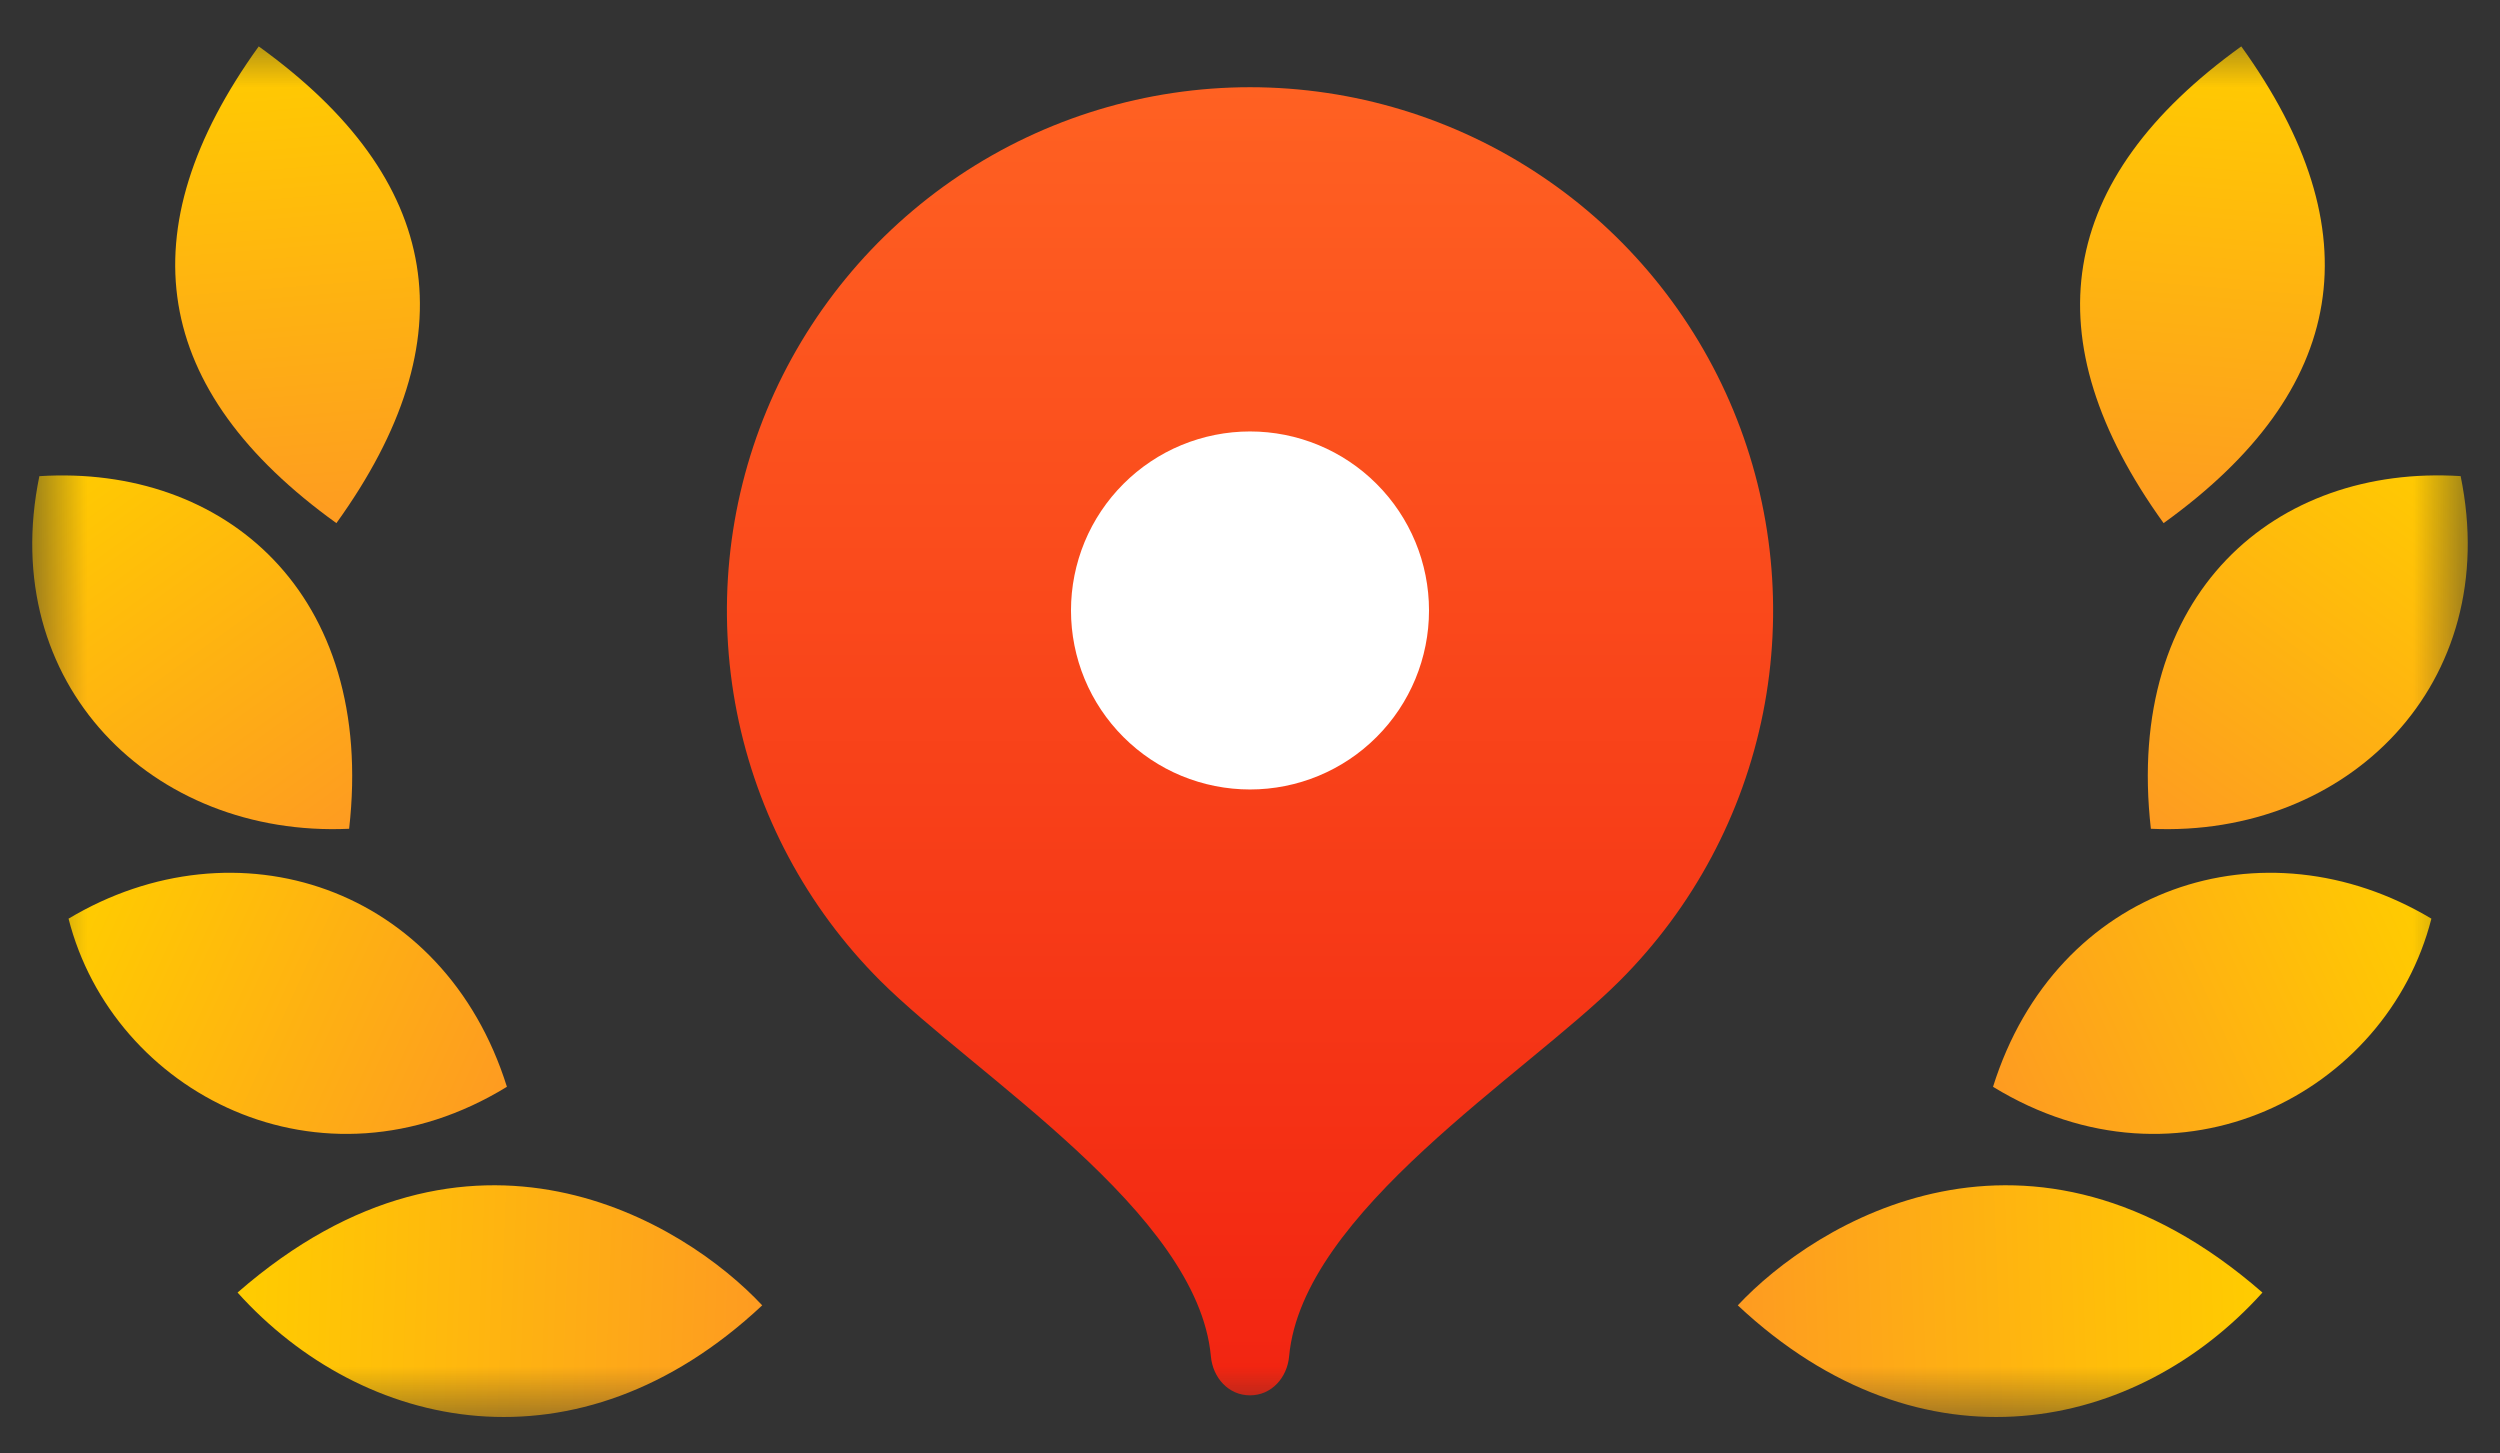
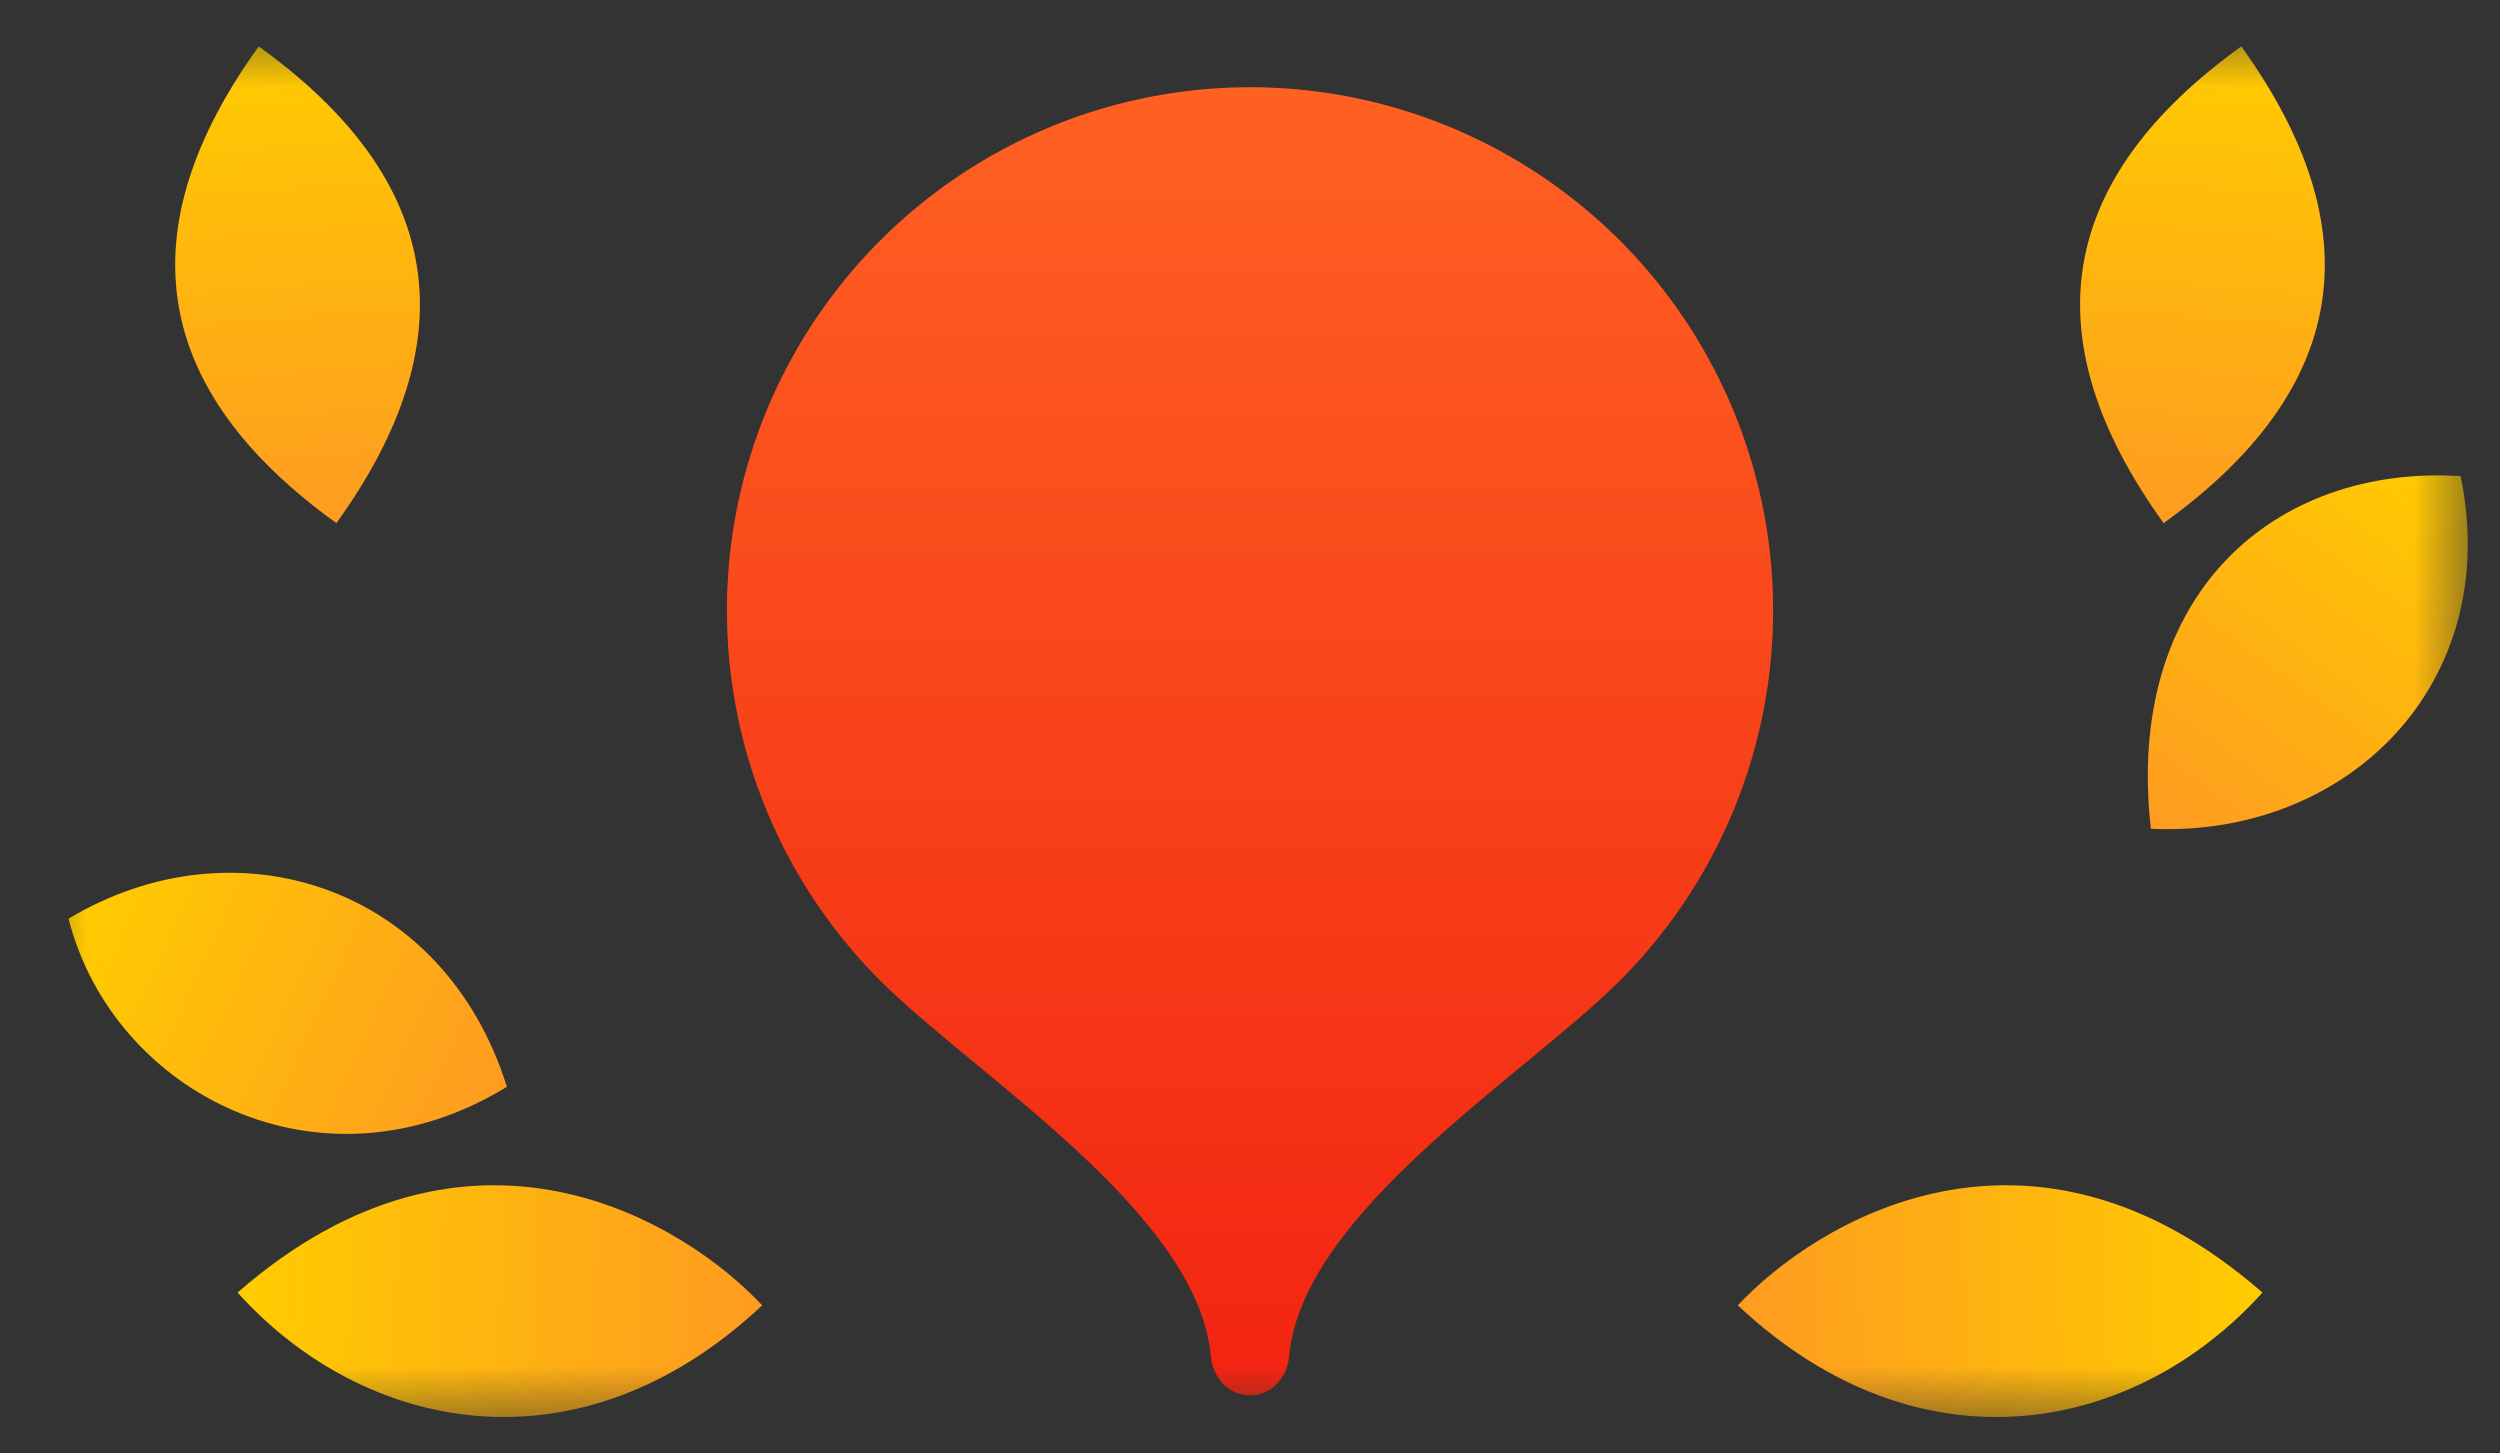
<svg xmlns="http://www.w3.org/2000/svg" width="43" height="25" viewBox="0 0 43 25" fill="none">
  <rect x="0" y="0" width="43" height="25" fill="#333333" stroke="none" />
  <g clip-path="url(#clip0_2001_3095)">
    <mask id="mask0_2001_3095" style="mask-type:luminance" maskUnits="userSpaceOnUse" x="0" y="0" width="43" height="25">
      <path d="M0.5 0.5H42.5V24.5H0.5V0.5Z" fill="white" />
    </mask>
    <g mask="url(#mask0_2001_3095)">
      <path d="M29.89 22.452C31.218 21.03 34.904 18.732 38.914 22.232C36.762 24.621 33.066 25.429 29.89 22.452Z" fill="url(#paint0_linear_2001_3095)" />
-       <path d="M34.28 18.693C35.364 15.236 38.94 14.078 41.82 15.801C41.057 18.799 37.487 20.658 34.28 18.693Z" fill="url(#paint1_linear_2001_3095)" />
      <path d="M36.995 14.255C36.535 10.201 39.143 7.99 42.323 8.189C43.058 11.758 40.381 14.409 36.995 14.255Z" fill="url(#paint2_linear_2001_3095)" />
      <path d="M37.214 8.998C34.926 5.82 35.371 3.086 38.55 0.798C40.838 3.976 40.393 6.71 37.214 8.998Z" fill="url(#paint3_linear_2001_3095)" />
      <path d="M13.11 22.452C11.782 21.03 8.096 18.732 4.086 22.232C6.238 24.621 9.934 25.429 13.11 22.452Z" fill="url(#paint4_linear_2001_3095)" />
      <path d="M8.719 18.693C7.636 15.236 4.059 14.078 1.179 15.801C1.942 18.799 5.513 20.658 8.719 18.693Z" fill="url(#paint5_linear_2001_3095)" />
-       <path d="M6.005 14.255C6.465 10.201 3.857 7.99 0.677 8.19C-0.058 11.759 2.619 14.409 6.005 14.255Z" fill="url(#paint6_linear_2001_3095)" />
      <path d="M5.786 8.998C8.074 5.82 7.629 3.086 4.45 0.798C2.162 3.976 2.607 6.71 5.786 8.998Z" fill="url(#paint7_linear_2001_3095)" />
      <path d="M21.5 1.5C19.721 1.501 17.981 2.029 16.502 3.018C15.023 4.007 13.87 5.412 13.188 7.056C12.507 8.7 12.329 10.508 12.675 12.254C13.021 13.999 13.877 15.603 15.134 16.862C16.764 18.492 20.6 20.85 20.827 23.327C20.86 23.697 21.13 24 21.5 24C21.87 24 22.14 23.697 22.173 23.327C22.4 20.85 26.233 18.496 27.862 16.867C29.121 15.608 29.978 14.005 30.325 12.259C30.672 10.513 30.494 8.703 29.814 7.059C29.133 5.414 27.98 4.008 26.5 3.019C25.02 2.029 23.28 1.501 21.5 1.5Z" fill="url(#paint8_linear_2001_3095)" />
-       <path d="M21.5 13.579C21.096 13.579 20.695 13.499 20.322 13.345C19.948 13.19 19.609 12.963 19.323 12.677C19.037 12.391 18.81 12.052 18.655 11.678C18.501 11.305 18.421 10.904 18.421 10.5C18.421 10.096 18.501 9.695 18.655 9.322C18.81 8.948 19.037 8.609 19.323 8.323C19.609 8.037 19.948 7.81 20.322 7.655C20.695 7.501 21.096 7.421 21.5 7.421C22.317 7.421 23.1 7.745 23.677 8.323C24.255 8.9 24.579 9.683 24.579 10.5C24.579 11.316 24.255 12.1 23.677 12.677C23.1 13.255 22.317 13.579 21.5 13.579Z" fill="white" />
    </g>
  </g>
  <defs>
    <linearGradient id="paint0_linear_2001_3095" x1="38.886" y1="22.546" x2="29.881" y2="22.888" gradientUnits="userSpaceOnUse">
      <stop stop-color="#FFCC00" />
      <stop offset="1" stop-color="#FE9B21" />
    </linearGradient>
    <linearGradient id="paint1_linear_2001_3095" x1="41.812" y1="15.81" x2="34.451" y2="19.168" gradientUnits="userSpaceOnUse">
      <stop stop-color="#FFCC00" />
      <stop offset="1" stop-color="#FE9B21" />
    </linearGradient>
    <linearGradient id="paint2_linear_2001_3095" x1="42.212" y1="8.109" x2="37.473" y2="14.665" gradientUnits="userSpaceOnUse">
      <stop stop-color="#FFCC00" />
      <stop offset="1" stop-color="#FE9B21" />
    </linearGradient>
    <linearGradient id="paint3_linear_2001_3095" x1="38.479" y1="0.797" x2="37.805" y2="9.095" gradientUnits="userSpaceOnUse">
      <stop stop-color="#FFCC00" />
      <stop offset="1" stop-color="#FE9B21" />
    </linearGradient>
    <linearGradient id="paint4_linear_2001_3095" x1="4.114" y1="22.546" x2="13.119" y2="22.888" gradientUnits="userSpaceOnUse">
      <stop stop-color="#FFCC00" />
      <stop offset="1" stop-color="#FE9B21" />
    </linearGradient>
    <linearGradient id="paint5_linear_2001_3095" x1="1.188" y1="15.81" x2="8.549" y2="19.168" gradientUnits="userSpaceOnUse">
      <stop stop-color="#FFCC00" />
      <stop offset="1" stop-color="#FE9B21" />
    </linearGradient>
    <linearGradient id="paint6_linear_2001_3095" x1="0.788" y1="8.109" x2="5.527" y2="14.665" gradientUnits="userSpaceOnUse">
      <stop stop-color="#FFCC00" />
      <stop offset="1" stop-color="#FE9B21" />
    </linearGradient>
    <linearGradient id="paint7_linear_2001_3095" x1="4.521" y1="0.797" x2="5.195" y2="9.095" gradientUnits="userSpaceOnUse">
      <stop stop-color="#FFCC00" />
      <stop offset="1" stop-color="#FE9B21" />
    </linearGradient>
    <linearGradient id="paint8_linear_2001_3095" x1="21.5" y1="1.5" x2="21.5" y2="24" gradientUnits="userSpaceOnUse">
      <stop stop-color="#FF6122" />
      <stop offset="1" stop-color="#F22411" />
    </linearGradient>
    <clipPath id="clip0_2001_3095">
      <rect width="42" height="24" fill="white" transform="translate(0.5 0.5)" />
    </clipPath>
  </defs>
</svg>